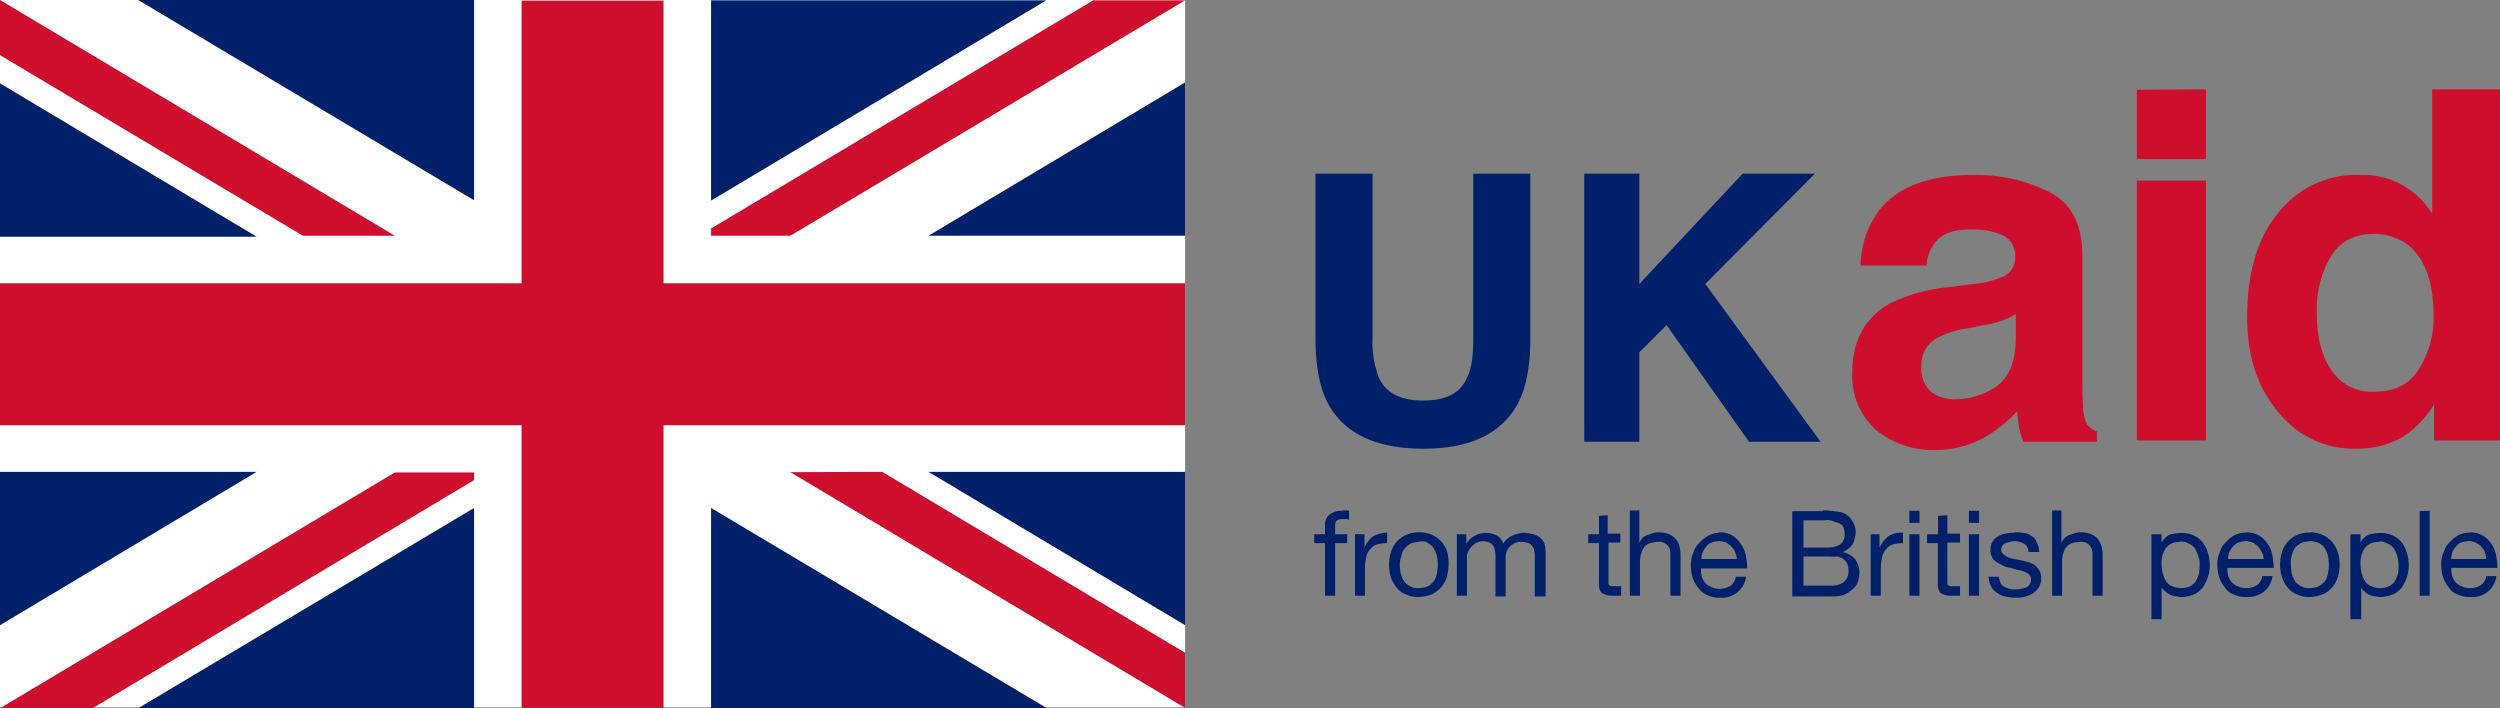
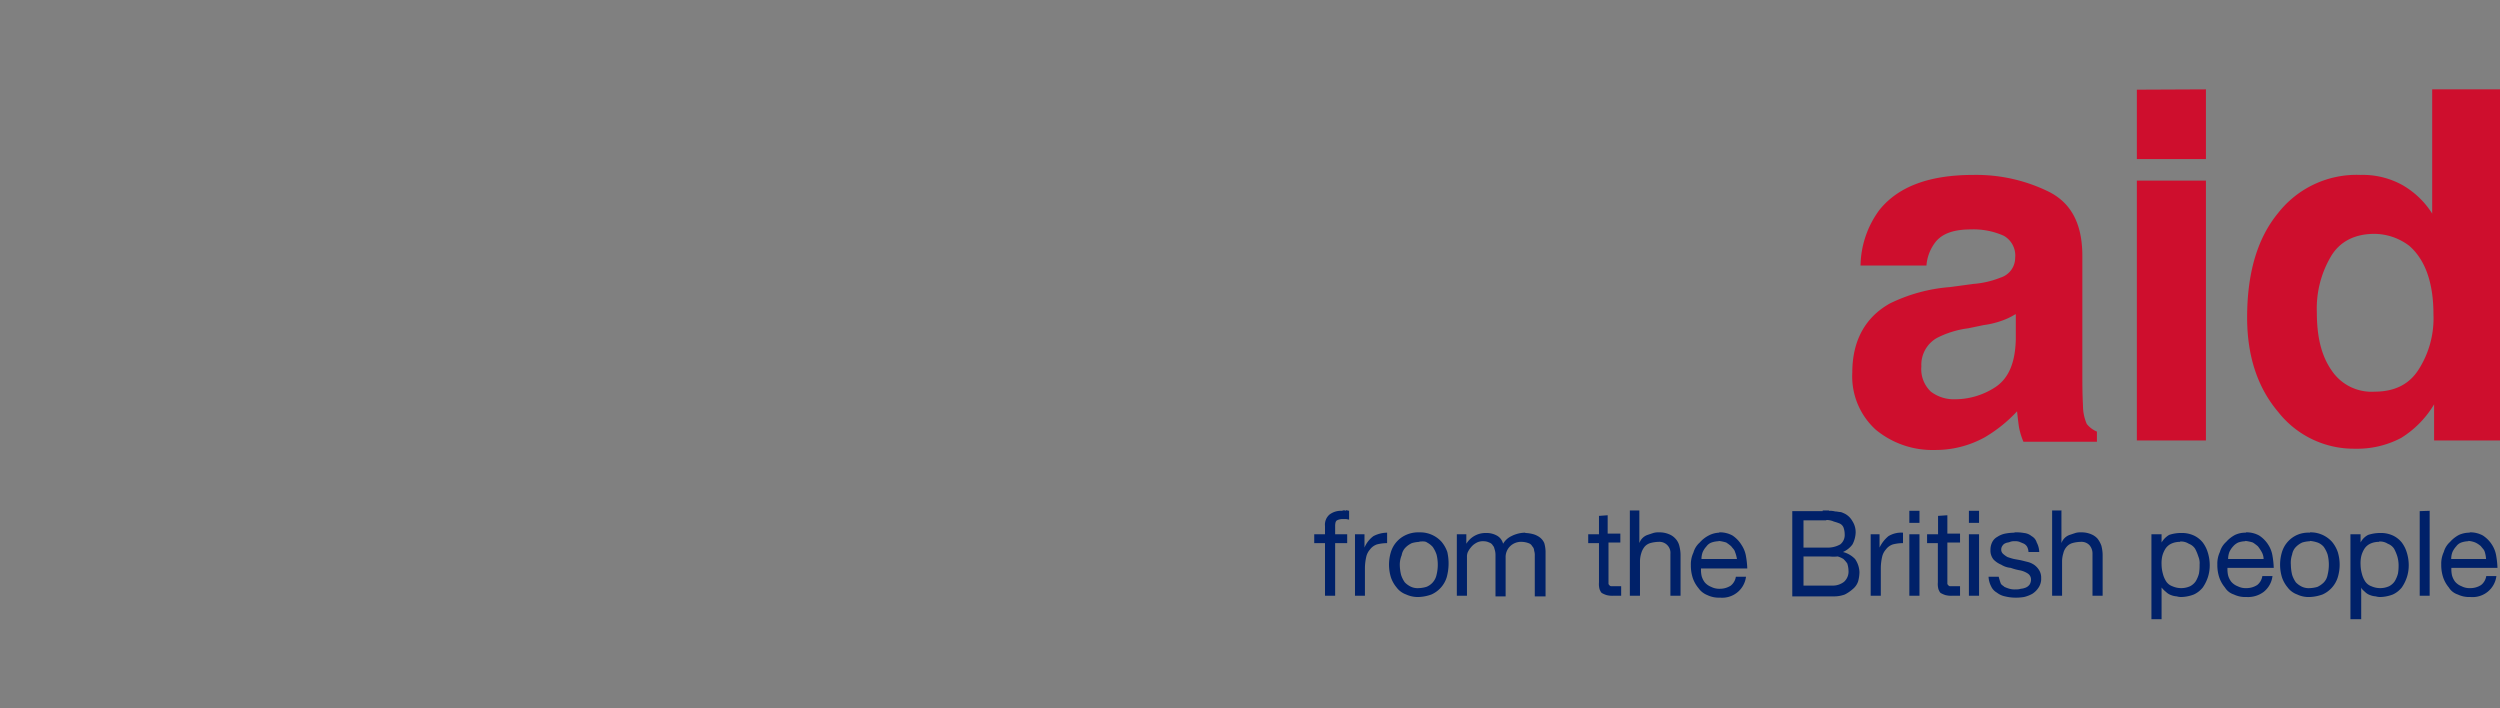
<svg xmlns="http://www.w3.org/2000/svg" id="layer" viewBox="0 0 394.47 111.75">
  <rect x="0" y="0" width="394.47" height="111.75" fill="#808080" stroke="none" />
  <defs>
    <style>.cls-1{fill:#002169;}.cls-2{fill:#ce0e2d;}.cls-3{fill:#fff;}</style>
  </defs>
  <title>ukaid-logo</title>
  <path class="cls-1" d="M344.37,84.1a4.48,4.48,0,0,1,2,.4,3.94,3.94,0,0,1,1.4,1.1,5,5,0,0,1,.8,1.6,6.78,6.78,0,0,1,.3,2,6.09,6.09,0,0,1-.3,1.9,6.31,6.31,0,0,1-.8,1.6,3.94,3.94,0,0,1-1.4,1.1,5.92,5.92,0,0,1-1.9.4,2.41,2.41,0,0,1-.8-.1,3,3,0,0,1-.9-.2,2.21,2.21,0,0,1-.8-.5,4.21,4.21,0,0,1-.7-.7h0v5h-1.6V84.3h1.6v1.3h0a3.37,3.37,0,0,1,1.2-1.2A5.81,5.81,0,0,1,344.37,84.1Zm31.4,0a4.48,4.48,0,0,1,2,.4,3.94,3.94,0,0,1,1.4,1.1,5,5,0,0,1,.8,1.6,6.78,6.78,0,0,1,.3,2,6.09,6.09,0,0,1-.3,1.9,6.31,6.31,0,0,1-.8,1.6,3.94,3.94,0,0,1-1.4,1.1,5.92,5.92,0,0,1-1.9.4,2.41,2.41,0,0,1-.8-.1,3,3,0,0,1-.9-.2,2.21,2.21,0,0,1-.8-.5c-.2-.2-.5-.4-.6-.7h0v5h-1.7V84.3h1.6v1.3h0a2.73,2.73,0,0,1,1.2-1.2A6.09,6.09,0,0,1,375.77,84.1Zm14.1-.1a4.07,4.07,0,0,1,2.1.5,4.79,4.79,0,0,1,1.4,1.4,4.52,4.52,0,0,1,.7,1.8,13.45,13.45,0,0,1,.2,1.9H387a4.4,4.4,0,0,0,.1,1.2,2.94,2.94,0,0,0,.5,1,2.52,2.52,0,0,0,1,.7,2.81,2.81,0,0,0,1.4.3,3.12,3.12,0,0,0,1.7-.5,2.23,2.23,0,0,0,.8-1.4h1.6a3.78,3.78,0,0,1-4.1,3.3,4.17,4.17,0,0,1-2-.4,2.56,2.56,0,0,1-1.4-1.1,5,5,0,0,1-.9-1.6,6.18,6.18,0,0,1-.3-2,4.32,4.32,0,0,1,.4-2,3.33,3.33,0,0,1,1-1.6,4.84,4.84,0,0,1,1.4-1.1,4,4,0,0,1,1.7-.35Zm-25.2,0a4.53,4.53,0,0,1,3.5,1.5,5.16,5.16,0,0,1,.9,1.6,6.82,6.82,0,0,1,0,4,4.4,4.4,0,0,1-2.4,2.7,6.59,6.59,0,0,1-2,.4,4.17,4.17,0,0,1-2-.4,3.24,3.24,0,0,1-1.5-1.1,5,5,0,0,1-.9-1.6,6.82,6.82,0,0,1,0-4,4.34,4.34,0,0,1,2.4-2.7,4.41,4.41,0,0,1,2-.35Zm-93.2,0a4.07,4.07,0,0,1,2.1.5A4.79,4.79,0,0,1,275,86a4.52,4.52,0,0,1,.7,1.8,13.45,13.45,0,0,1,.2,1.9h-7.3a4.4,4.4,0,0,0,.1,1.2,2.94,2.94,0,0,0,.5,1,2.52,2.52,0,0,0,1,.7,2.81,2.81,0,0,0,1.4.3,3.12,3.12,0,0,0,1.7-.5,2.23,2.23,0,0,0,.8-1.4h1.6a3.78,3.78,0,0,1-4.1,3.3,4.17,4.17,0,0,1-2-.4,3.1,3.1,0,0,1-1.4-1.1,5,5,0,0,1-.9-1.6,6.18,6.18,0,0,1-.3-2,4.32,4.32,0,0,1,.4-2,3.33,3.33,0,0,1,1-1.6,4.84,4.84,0,0,1,1.4-1.1A3.83,3.83,0,0,1,271.47,84.05Zm83.1,0a4.07,4.07,0,0,1,2.1.5,4.79,4.79,0,0,1,1.4,1.4,4.52,4.52,0,0,1,.7,1.8,13.45,13.45,0,0,1,.2,1.9h-7.3a4.4,4.4,0,0,0,.1,1.2,2.94,2.94,0,0,0,.5,1,2.52,2.52,0,0,0,1,.7,2.81,2.81,0,0,0,1.4.3,3.12,3.12,0,0,0,1.7-.5,2.23,2.23,0,0,0,.8-1.4h1.6a3.74,3.74,0,0,1-1.4,2.5,4.1,4.1,0,0,1-2.7.8,4.17,4.17,0,0,1-2-.4,2.56,2.56,0,0,1-1.4-1.1,5,5,0,0,1-.9-1.6,6.18,6.18,0,0,1-.3-2,4.32,4.32,0,0,1,.4-2,3.33,3.33,0,0,1,1-1.6,4.84,4.84,0,0,1,1.4-1.1A3.83,3.83,0,0,1,354.57,84.05Zm-130.4,0a4.53,4.53,0,0,1,3.5,1.5,5.16,5.16,0,0,1,.9,1.6,8.21,8.21,0,0,1-.1,4,4.4,4.4,0,0,1-2.4,2.7,6.59,6.59,0,0,1-2,.4,4.42,4.42,0,0,1-2-.4,3.24,3.24,0,0,1-1.5-1.1,5,5,0,0,1-.9-1.6,6.82,6.82,0,0,1,0-4,4.34,4.34,0,0,1,2.4-2.7,4.69,4.69,0,0,1,2.1-.4Zm93.9,0a6.88,6.88,0,0,1,1.5.1,2.22,2.22,0,0,1,1.2.5,1.67,1.67,0,0,1,.8,1,3.42,3.42,0,0,1,.4,1.5h-1.7a2,2,0,0,0-.2-.8,1.27,1.27,0,0,0-.5-.5c-.2-.1-.5-.2-.7-.3a2,2,0,0,0-.8-.1,1.66,1.66,0,0,0-.7.1c-.2.1-.5.1-.7.2a1,1,0,0,0-.5.4,1,1,0,0,0-.2.6.89.89,0,0,0,.3.7,3.87,3.87,0,0,0,.7.5c.3.1.6.2,1,.3l1.1.2,1.2.3a3.24,3.24,0,0,1,1,.5,2.83,2.83,0,0,1,.7.8,2.19,2.19,0,0,1,.3,1.2,2.48,2.48,0,0,1-.4,1.5,3.29,3.29,0,0,1-1,1,5.14,5.14,0,0,1-1.3.5,7.57,7.57,0,0,1-1.5.1,6.86,6.86,0,0,1-1.5-.2,3.1,3.1,0,0,1-1.3-.6,2.13,2.13,0,0,1-.9-1,3.61,3.61,0,0,1-.4-1.5h1.6c.1.4.2.7.3,1s.4.4.6.6a5.48,5.48,0,0,0,.8.3,3,3,0,0,0,1,.1,2.41,2.41,0,0,0,.8-.1,2.54,2.54,0,0,0,.8-.2,1.39,1.39,0,0,0,.6-.5,1.53,1.53,0,0,0,.2-.7,1.13,1.13,0,0,0-.5-1,3.6,3.6,0,0,0-1.2-.5,8.28,8.28,0,0,1-1.5-.4,3.3,3.3,0,0,1-1.5-.5,3.61,3.61,0,0,1-1.2-.8,2.22,2.22,0,0,1-.5-1.5,2.67,2.67,0,0,1,.3-1.3,1.93,1.93,0,0,1,.8-.8,3.44,3.44,0,0,1,1.2-.5A8.33,8.33,0,0,1,318.07,84.05Zm-59.2-3.4v5.1h0a2.1,2.1,0,0,1,1.3-1.3l.9-.3a2.71,2.71,0,0,1,.9-.1,3.86,3.86,0,0,1,1.6.3,2.67,2.67,0,0,1,1,.7,2.48,2.48,0,0,1,.6,1.1,6.06,6.06,0,0,1,.2,1.4V94h-1.6v-6.6a1.74,1.74,0,0,0-1.57-1.9,1.82,1.82,0,0,0-.33,0,5.18,5.18,0,0,0-1.3.2,1.91,1.91,0,0,0-.9.6,2.94,2.94,0,0,0-.5,1,4.43,4.43,0,0,0-.2,1.2V94h-1.6V80.55h1.5Zm66.6,0v5.1h0a2.1,2.1,0,0,1,1.3-1.3l.9-.3a2.71,2.71,0,0,1,.9-.1,3.86,3.86,0,0,1,1.6.3,2.67,2.67,0,0,1,1,.7,4,4,0,0,1,.6,1.1,6.06,6.06,0,0,1,.2,1.4V94h-1.6v-6.6a2,2,0,0,0-.5-1.4,1.75,1.75,0,0,0-1.4-.5,5.18,5.18,0,0,0-1.3.2,1.91,1.91,0,0,0-.9.6,2.25,2.25,0,0,0-.5,1,4.43,4.43,0,0,0-.2,1.2V94H324V80.55h1.5Zm-36.7,0a3.4,3.4,0,0,1,1,.1c.3,0,.6.1.9.1a4.76,4.76,0,0,1,.7.3,2.91,2.91,0,0,1,1.1,1.1A3.21,3.21,0,0,1,293,84a4.33,4.33,0,0,1-.5,1.9,3.73,3.73,0,0,1-1.5,1.2h0a4,4,0,0,1,1.9,1.1,3.85,3.85,0,0,1,.7,2.1,6.06,6.06,0,0,1-.2,1.4,2.6,2.6,0,0,1-.8,1.2,6,6,0,0,1-1.3.9,4.83,4.83,0,0,1-1.8.3H283V80.65h4.8v-.1h1Zm-47.9,3.5a5.25,5.25,0,0,1,1.3.2,3.13,3.13,0,0,1,1,.5,2.22,2.22,0,0,1,.7.9,5.18,5.18,0,0,1,.2,1.3v7.1h-1.7v-6.4a2.18,2.18,0,0,0-.1-.8,1,1,0,0,0-.3-.7,1,1,0,0,0-.6-.5,3.12,3.12,0,0,0-1-.2,2.47,2.47,0,0,0-1.9.7,2.39,2.39,0,0,0-.7,1.8v6.1h-1.6v-6.4a3,3,0,0,0-.1-.9c-.1-.3-.1-.5-.3-.7a1,1,0,0,0-.6-.5,2,2,0,0,0-.9-.2,2.09,2.09,0,0,0-1.2.3,2.7,2.7,0,0,0-.8.7,3.16,3.16,0,0,0-.5.8,1.86,1.86,0,0,0-.1.7v6.1h-1.6v-9.7h1.5v1.5h0a3.54,3.54,0,0,1,3.1-1.7,3.36,3.36,0,0,1,1.7.4,2,2,0,0,1,1,1.3,3,3,0,0,1,1.3-1.2,4.94,4.94,0,0,1,2.2-.55Zm142.7-3.5v13.4H382V80.65Zm-71.1,3.7v9.7h-1.6v-9.7Zm-99.9-3.8a4.91,4.91,0,0,1,.5.1v1.4a4.91,4.91,0,0,0-.5-.1h-.5a2,2,0,0,0-.9.2q-.3.15-.3.9v1.3h1.9v1.4h-1.9v8.3h-1.6v-8.3h-1.7v-1.4h1.7V83a2.11,2.11,0,0,1,.7-1.8,3,3,0,0,1,2-.6.64.64,0,0,1,.6,0Zm94.9.8v2.9h2v1.4h-2v6.5c0,.1.1.2.2.3s.2.1.4.1h1.4V94h-1.2a3.7,3.7,0,0,1-1.1-.1,4,4,0,0,1-.7-.3c-.2-.1-.3-.4-.4-.6a3.14,3.14,0,0,1-.1-1.1v-6.2h-1.7v-1.4H306v-2.9Zm-4.4,3v9.7h-1.6v-9.7Zm-49.2-3v2.9h2v1.4H254v6.5c0,.1.1.2.2.3s.2.1.4.1H256V94h-1.2a3.7,3.7,0,0,1-1.1-.1,4,4,0,0,1-.7-.3c-.2-.1-.3-.4-.4-.6a3.14,3.14,0,0,1-.1-1.1v-6.2h-1.7v-1.4h1.7v-2.9Zm46.6,2.7v1.7a6.62,6.62,0,0,0-1.6.2,2.27,2.27,0,0,0-1.1.8,2.62,2.62,0,0,0-.6,1.2,8.14,8.14,0,0,0-.2,1.7V94h-1.6v-9.7h1.4v2.1h0a5.35,5.35,0,0,1,1.4-1.8A3.92,3.92,0,0,1,300.47,84.05Zm-81.4,0v1.7a6.62,6.62,0,0,0-1.6.2,2.27,2.27,0,0,0-1.1.8,2.62,2.62,0,0,0-.6,1.2,8.14,8.14,0,0,0-.2,1.7V94H214v-9.7h1.5v2.1h0a4.33,4.33,0,0,1,1.4-1.8A4.76,4.76,0,0,1,219.07,84.05Zm145.6,1.4a4.86,4.86,0,0,0-1.2.2,3.34,3.34,0,0,0-1,.7,2.22,2.22,0,0,0-.6,1.2,4,4,0,0,0-.2,1.6,7.15,7.15,0,0,0,.2,1.6,4.22,4.22,0,0,0,.6,1.2,3.34,3.34,0,0,0,1,.7,2.58,2.58,0,0,0,1.2.2,4.94,4.94,0,0,0,1.2-.2,3.61,3.61,0,0,0,1-.7,2.36,2.36,0,0,0,.6-1.2,6.66,6.66,0,0,0,0-3.2,4.82,4.82,0,0,0-.6-1.2,2.34,2.34,0,0,0-1-.7,5,5,0,0,0-1.2-.25Zm-140.5.1a4.86,4.86,0,0,0-1.2.2,3.34,3.34,0,0,0-1,.7,2.22,2.22,0,0,0-.6,1.2,3.9,3.9,0,0,0-.3,1.5,7.15,7.15,0,0,0,.2,1.6,4.22,4.22,0,0,0,.6,1.2,3.34,3.34,0,0,0,1,.7,2.58,2.58,0,0,0,1.2.2,4.94,4.94,0,0,0,1.2-.2,2.61,2.61,0,0,0,1.6-1.9,6.66,6.66,0,0,0,0-3.2,4.82,4.82,0,0,0-.6-1.2,3.21,3.21,0,0,0-.9-.7c-.3-.25-.9-.15-1.2-.15Zm120,0a3.18,3.18,0,0,0-1.4.3,2.25,2.25,0,0,0-.9.8,4.07,4.07,0,0,0-.5,1.2,5.15,5.15,0,0,0-.1,1.3,5.57,5.57,0,0,0,.2,1.4,4.07,4.07,0,0,0,.5,1.2,1.94,1.94,0,0,0,1,.8,3.42,3.42,0,0,0,2.8,0,2.39,2.39,0,0,0,.9-.8,4.69,4.69,0,0,0,.5-1.2,7.27,7.27,0,0,0,.1-1.4,2.76,2.76,0,0,0-.2-1.3,7.06,7.06,0,0,0-.5-1.2,2,2,0,0,0-1-.8,2.24,2.24,0,0,0-1.4-.35Zm31.4,0a3.18,3.18,0,0,0-1.4.3,2.25,2.25,0,0,0-.9.8,4.07,4.07,0,0,0-.5,1.2,5.15,5.15,0,0,0-.1,1.3,5.57,5.57,0,0,0,.2,1.4,4.07,4.07,0,0,0,.5,1.2,1.94,1.94,0,0,0,1,.8,3.42,3.42,0,0,0,2.8,0,2.39,2.39,0,0,0,.9-.8,4.69,4.69,0,0,0,.5-1.2,7.27,7.27,0,0,0,.1-1.4,5.18,5.18,0,0,0-.2-1.3,7.06,7.06,0,0,0-.5-1.2,2,2,0,0,0-1-.8,2.24,2.24,0,0,0-1.4-.35Zm-86.7,2.3h-4.1v4.6h4.5a2.91,2.91,0,0,0,1.9-.6,2.17,2.17,0,0,0,.7-1.8,3.75,3.75,0,0,0-.2-1.1,5,5,0,0,0-.6-.7,3.81,3.81,0,0,0-.9-.4,5.64,5.64,0,0,1-1.3,0Zm100.8-2.4a3.69,3.69,0,0,0-1.1.2,1.66,1.66,0,0,0-.8.6,3.37,3.37,0,0,0-.6.9,3.19,3.19,0,0,0-.2,1.1h5.5a4.63,4.63,0,0,0-.2-1.1c-.1-.4-.4-.6-.6-.9a3.54,3.54,0,0,0-.9-.6,3.58,3.58,0,0,0-1.1-.25Zm-35.2,0a3.69,3.69,0,0,0-1.1.2,2.37,2.37,0,0,0-.8.6,3.37,3.37,0,0,0-.6.9,3.19,3.19,0,0,0-.2,1.1h5.6a2.35,2.35,0,0,0-.3-1.1,7,7,0,0,0-.6-.9,6.68,6.68,0,0,0-.8-.6,6.25,6.25,0,0,0-1.2-.25Zm-83.1,0a3.69,3.69,0,0,0-1.1.2,1.66,1.66,0,0,0-.8.6,3.37,3.37,0,0,0-.6.9,3.19,3.19,0,0,0-.2,1.1h5.6a5.11,5.11,0,0,0-.3-1.1c-.1-.4-.4-.6-.6-.9a6.68,6.68,0,0,0-.8-.6,6.25,6.25,0,0,0-1.2-.25Zm17-3.3h-3.6v4.3h3.6a4,4,0,0,0,2.2-.5,1.88,1.88,0,0,0,.7-1.6,3.15,3.15,0,0,0-.2-1.1,1.21,1.21,0,0,0-.6-.6,7.91,7.91,0,0,0-.9-.3,2.78,2.78,0,0,0-1.2-.25Zm14.7-1.5v1.9h-1.6v-1.9Zm9.4,0v1.9h-1.6v-1.9Z" transform="translate(-0.2)" />
  <path class="cls-2" d="M311.57,27.6a25.9,25.9,0,0,1,12,2.7c3.5,1.8,5.2,5.1,5.2,10.1V59.2c0,1.3,0,2.9.1,4.8a7.24,7.24,0,0,0,.6,2.9,4,4,0,0,0,1.6,1.2v1.6h-11.6a11.53,11.53,0,0,1-.7-2.3c-.1-.7-.2-1.5-.3-2.5a22.41,22.41,0,0,1-5.1,4.1,16,16,0,0,1-7.9,2,14,14,0,0,1-9.3-3.2,11.36,11.36,0,0,1-3.7-9c0-5,2-8.7,5.9-10.9a26,26,0,0,1,9.5-2.6l3.7-.5a14.55,14.55,0,0,0,4.3-1,3.27,3.27,0,0,0,2.3-3.1,3.59,3.59,0,0,0-1.8-3.5,11.66,11.66,0,0,0-5.2-1c-2.6,0-4.4.6-5.5,1.9a6.89,6.89,0,0,0-1.5,3.8h-10.4a15.13,15.13,0,0,1,3-8.8C299.77,29.4,304.67,27.6,311.57,27.6Zm83.1-13.5V69.5h-10.4V63.8a15.6,15.6,0,0,1-5.2,5.3,14.86,14.86,0,0,1-7.3,1.7,15.16,15.16,0,0,1-12.1-5.8c-3.3-3.9-4.9-8.9-4.9-14.9,0-7,1.6-12.5,4.9-16.5a15.72,15.72,0,0,1,13-6,12.9,12.9,0,0,1,6.6,1.6,13.5,13.5,0,0,1,4.7,4.5V14.1Zm-46.4,14.4v41h-10.9v-41Zm-30.1,21.1h0a10.36,10.36,0,0,1-2.1,1,13.93,13.93,0,0,1-2.9.7l-2.4.5a15,15,0,0,0-4.9,1.5,4.85,4.85,0,0,0-2.5,4.5,4.89,4.89,0,0,0,1.5,4,6,6,0,0,0,3.8,1.2,11.61,11.61,0,0,0,6.5-2c2-1.4,3-3.8,3.1-7.4v-4Zm56.7-12.7c-3.1,0-5.5,1.2-6.9,3.6a16.16,16.16,0,0,0-2.2,8.8c0,3.8.7,6.8,2.3,9.1a7.56,7.56,0,0,0,6.8,3.4c3.1,0,5.4-1.1,6.9-3.4a15,15,0,0,0,2.4-8.8c0-5-1.3-8.6-3.8-10.8a9.2,9.2,0,0,0-5.5-1.9Zm-26.6-22.8v11h-10.9V14.15Z" transform="translate(-0.2)" />
-   <path class="cls-1" d="M216.77,27.4V53.3a15.73,15.73,0,0,0,1,6.3c1.1,2.4,3.4,3.6,7,3.6s5.9-1.2,6.9-3.6c.7-1.3,1-3.4,1-6.3V27.4h9v26q0,6.75-2.1,10.5c-2.6,4.6-7.5,6.9-14.8,6.9s-12.3-2.3-14.9-6.9q-2.1-3.75-2.1-10.5v-26Zm42.1,0V44.8l16.3-17.4h11.4l-17.3,17.4,18.2,24.9h-11.3l-13-18.4-4.3,4.3V69.7h-8.7V27.4Z" transform="translate(-0.2)" />
-   <path class="cls-3" d="M187.2,0H.2V111.6h187Z" transform="translate(-0.2)" />
-   <path class="cls-1" d="M187.2,37.2V13L146.7,37.2ZM75,0H22L75,31.6ZM.2,74.45v24.2l40.5-24.2ZM112.4.05v31.6L165.3.05ZM.2,13.15v24.2H40.7Zm187,85.5V74.45H146.7ZM22,111.75H75V80.15Zm90.4,0h53l-53-31.6Z" transform="translate(-0.2)" />
-   <path class="cls-2" d="M48,37.2.2,8.7V0L62.5,37.2Zm91.4,37.25L187.2,103v8.7l-62.3-37.2Zm-27-38.4,60.3-36h14.5L124.9,37.2H112.4V36.05ZM.2,111.75l62.3-37.2H75v1.2l-60.2,36Z" transform="translate(-0.2)" />
-   <path class="cls-2" d="M82.5,111.7V67.1H.2V44.7H82.5V.1h22.4V44.7h82.3V67.1H104.9v44.6Z" transform="translate(-0.2)" />
</svg>